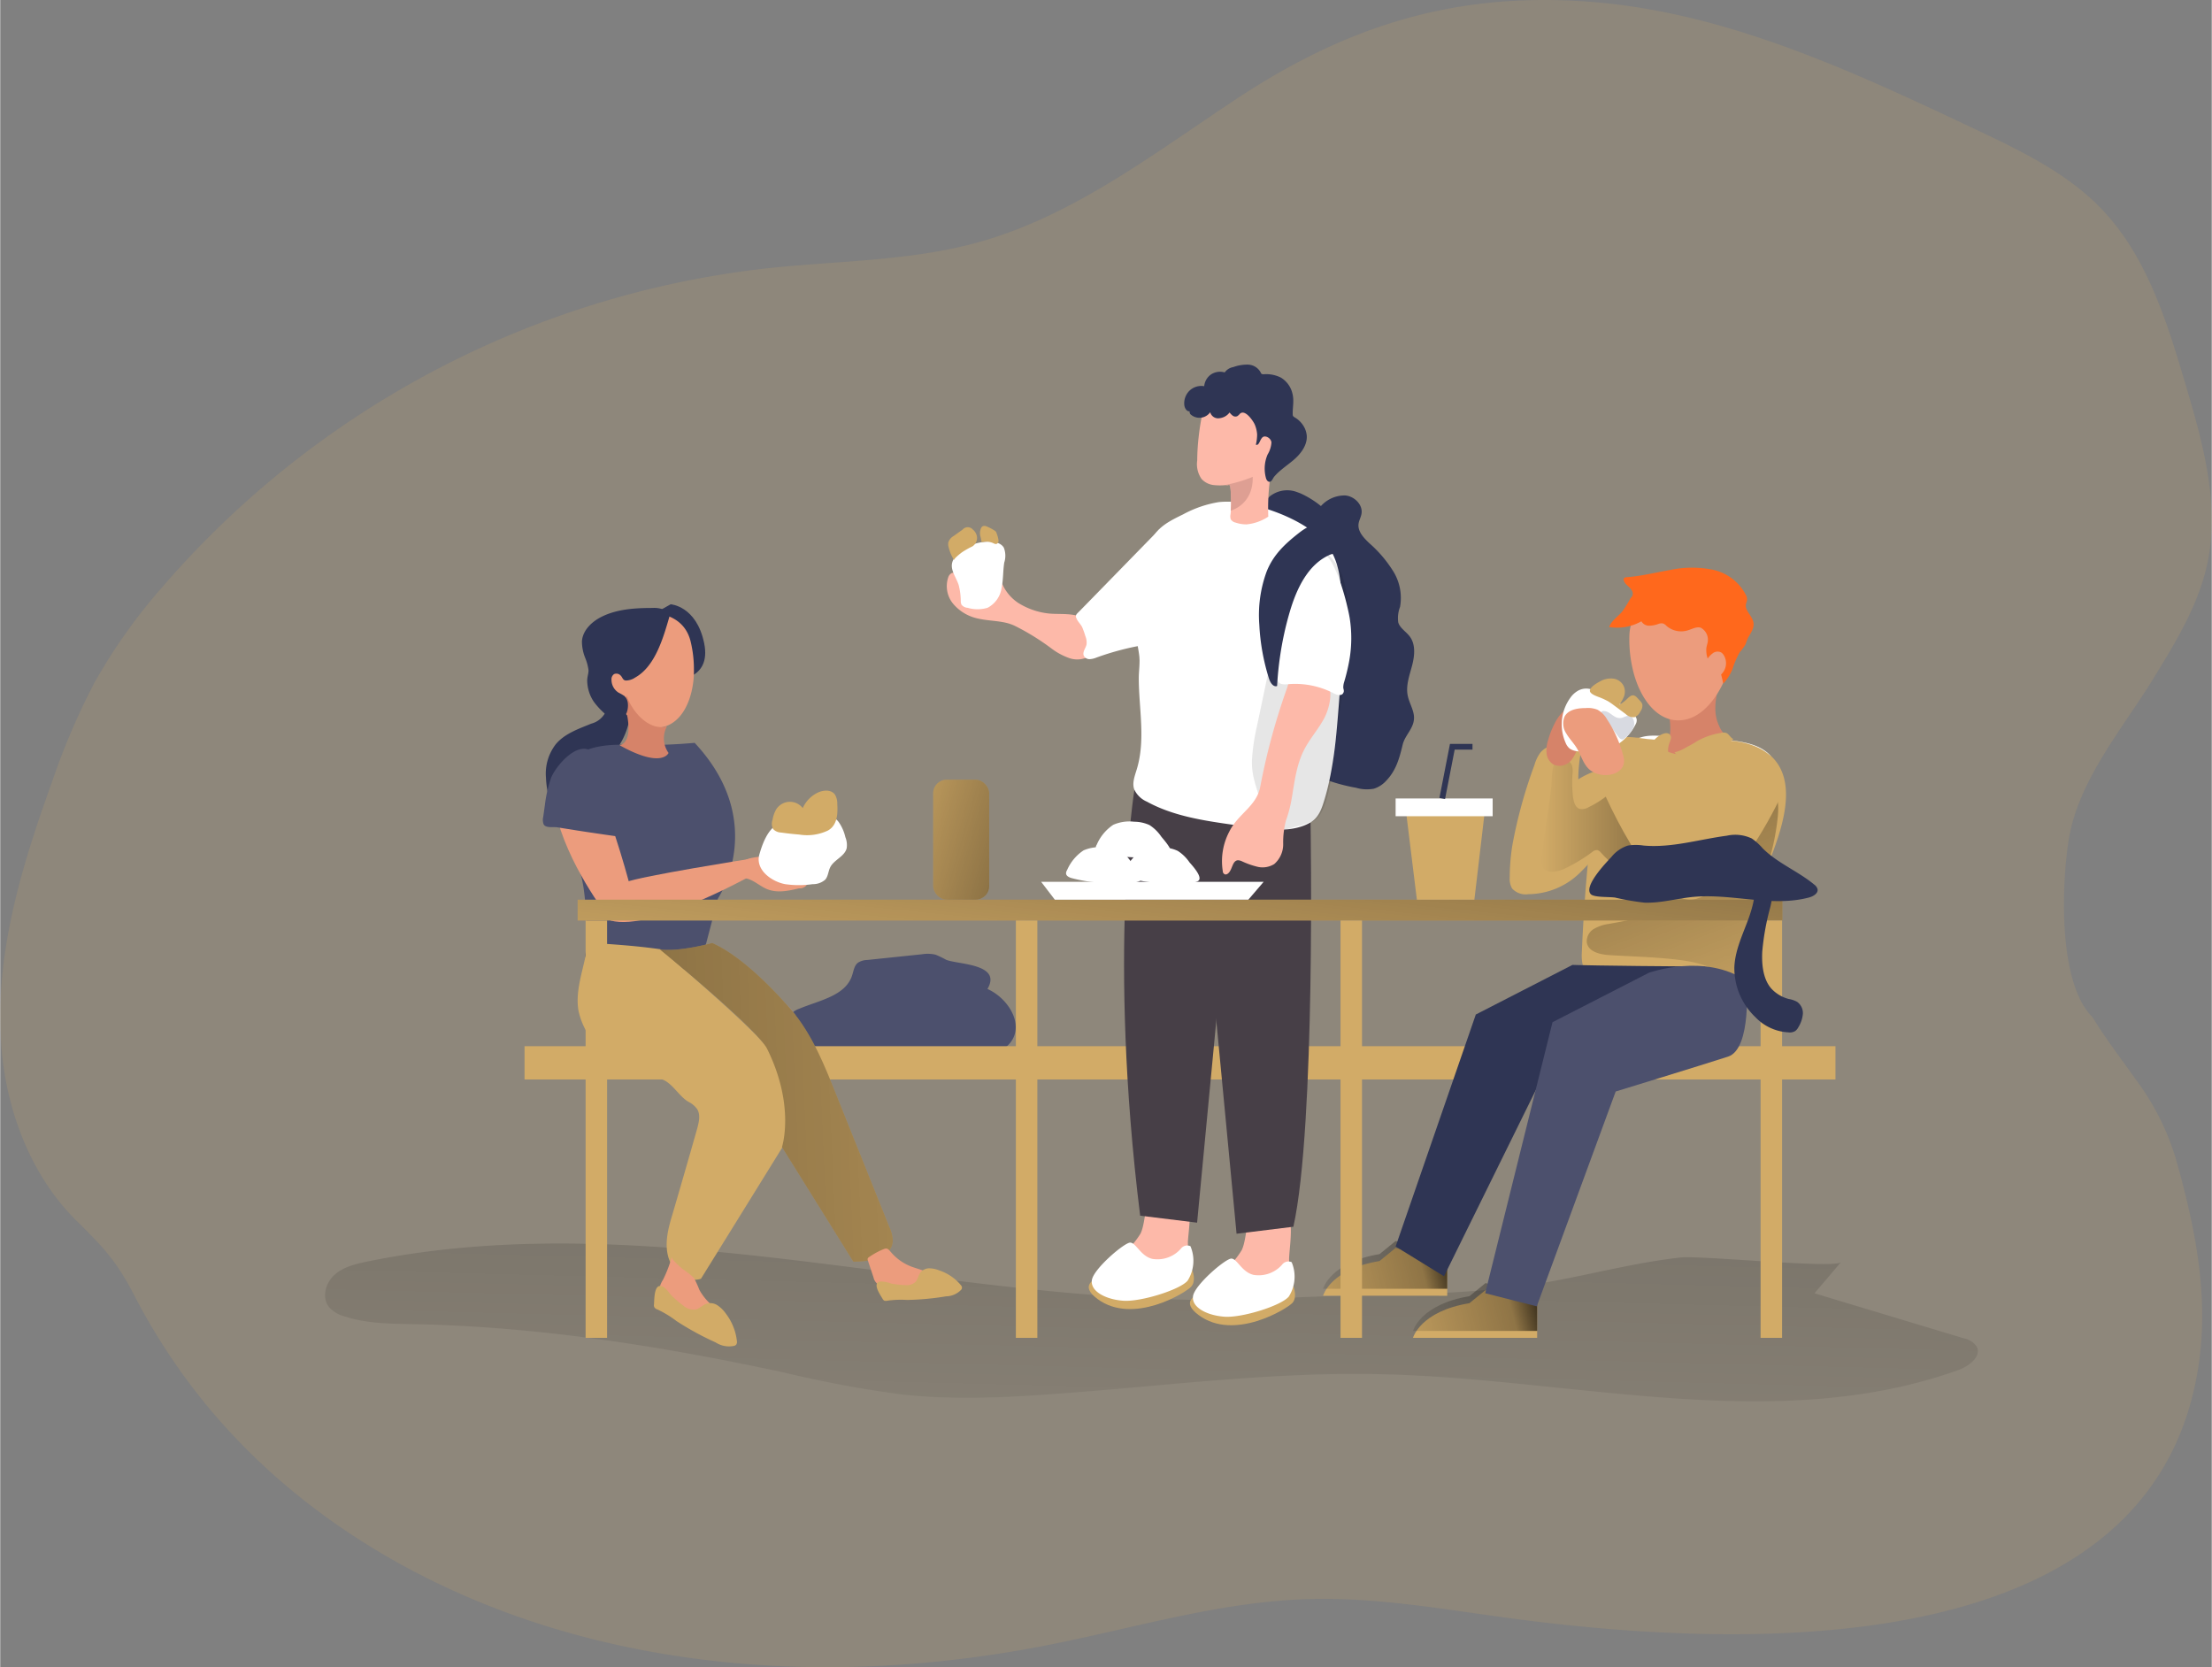
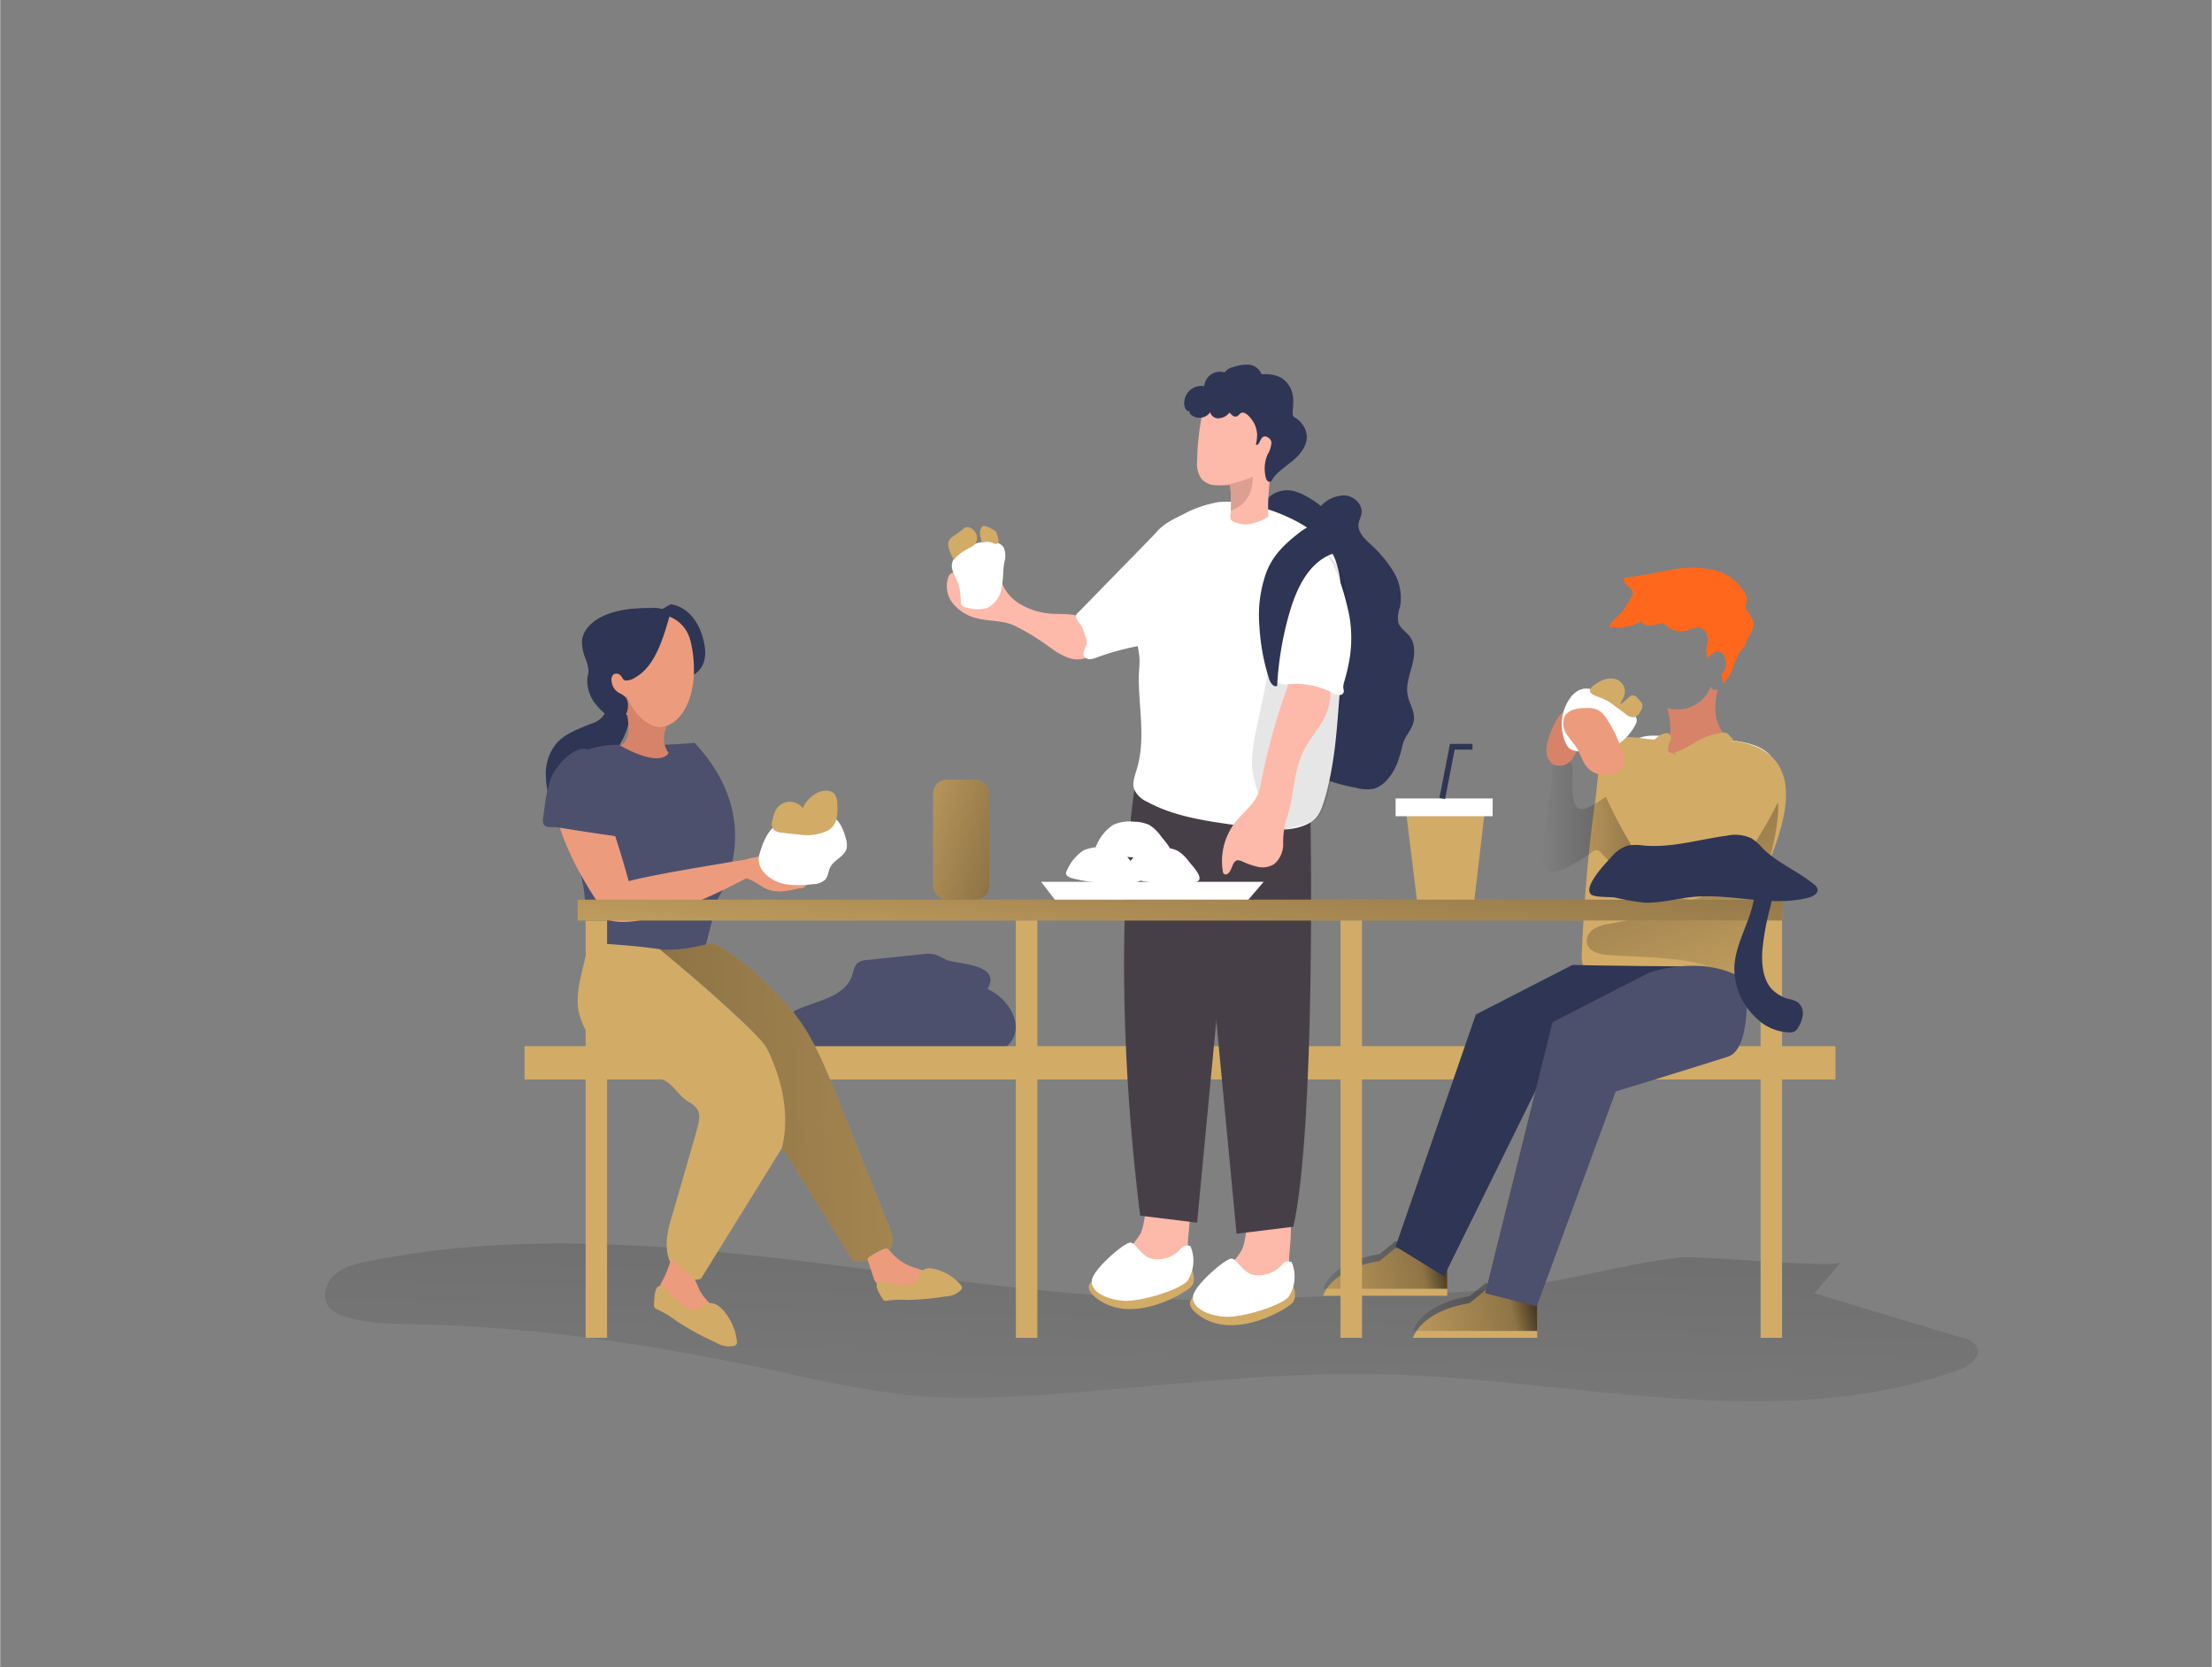
<svg xmlns="http://www.w3.org/2000/svg" xmlns:xlink="http://www.w3.org/1999/xlink" id="Layer_1" data-name="Layer 1" viewBox="0 0 386.11 291.07" width="406" height="306" class="illustration styles_illustrationTablet__1DWOa">
  <rect x="0" y="0" width="386.11" height="291.07" fill="#808080" stroke="none" />
  <defs>
    <linearGradient id="linear-gradient" x1="-753.17" y1="219.02" x2="-748.67" y2="43.33" gradientTransform="translate(-539.87 352) rotate(180)" gradientUnits="userSpaceOnUse">
      <stop offset="0.01" />
      <stop offset="0.08" stop-opacity="0.69" />
      <stop offset="0.21" stop-opacity="0.32" />
      <stop offset="1" stop-opacity="0" />
    </linearGradient>
    <linearGradient id="linear-gradient-2" x1="-2230.97" y1="660.6" x2="-2077.99" y2="653.83" gradientTransform="translate(2325.72 -429.35)" xlink:href="#linear-gradient" />
    <linearGradient id="linear-gradient-3" x1="-803.65" y1="96.38" x2="-770.81" y2="87.93" xlink:href="#linear-gradient" />
    <linearGradient id="linear-gradient-4" x1="-819.35" y1="89.02" x2="-786.5" y2="80.58" xlink:href="#linear-gradient" />
    <linearGradient id="linear-gradient-5" x1="-840.21" y1="171.54" x2="-817.75" y2="171.54" xlink:href="#linear-gradient" />
    <linearGradient id="linear-gradient-6" x1="-832.92" y1="188.06" x2="-854.89" y2="130.99" xlink:href="#linear-gradient" />
    <linearGradient id="linear-gradient-7" x1="-757.4" y1="183.33" x2="-752.33" y2="132.93" gradientTransform="translate(-548.73 315.46) rotate(180)" xlink:href="#linear-gradient" />
    <linearGradient id="linear-gradient-8" x1="-728.92" y1="165.27" x2="-700.39" y2="173.53" gradientTransform="translate(-548.72 315.46) rotate(180)" xlink:href="#linear-gradient" />
  </defs>
  <title>8</title>
-   <path d="M10.27,227.29c1.93,8.41,5.84,16.43,12,22.47,4.82,4.76,7,7.11,10.14,13.22a109.12,109.12,0,0,0,10.37,16.25c15.34,19.9,37.28,33.61,61.08,41.1,28.33,8.9,59,9.15,88.08,3.38,15.21-3,30.25-7.64,45.75-8,11.75-.3,23.39,1.84,35,3.38,39.41,5.26,110.58,8.35,119.71-42.55,2.3-12.78-.15-25-3.59-37.31a44,44,0,0,0-7.1-14.22c-2.39-3.41-5-6.74-7.59-10.92-6-6-5.36-22.92-4.15-30.77,1.59-10.34,9.24-19.32,14.65-28.06,4-6.51,8.14-13.2,9.66-20.71,2.08-10.31-.93-20.9-3.92-31-3.25-11-6.78-22.38-14.71-30.61-6-6.22-14-10.06-21.8-13.76-21.16-10-43.25-20.38-66.92-22.29s-42.84,4-62.53,17.11c-14.22,9.41-28.08,20.12-44.48,24.75-12,3.39-24.69,3.29-37.1,4.62A163.46,163.46,0,0,0,37,139.21a97.48,97.48,0,0,0-11.72,16.57A122.14,122.14,0,0,0,17.92,173c-5.09,14.11-9.64,28.8-9,43.79A56.32,56.32,0,0,0,10.27,227.29Z" transform="translate(-8.86 -36.54)" fill="#D2AB67" opacity="0.18" style="isolation: isolate;" />
  <path d="M174,204.1a17.92,17.92,0,0,0-1.82-.88,6,6,0,0,0-2.38-.08l-9.59,1a3,3,0,0,0-1.63.5c-.64.52-.73,1.43-1,2.22-1.18,3.58-5.77,4.33-9.24,5.8a3.62,3.62,0,0,0-1.57,1.07c-.85,1.15-.23,2.84.75,3.88,2.23,2.36,5.75,2.82,9,3.06q7,.51,14,.47c3.59,0,9,.74,12.35-.81,6-2.82,2.77-9.16-1.65-11.13C183.82,204.76,176,204.94,174,204.1Z" transform="translate(-8.86 -36.54)" fill="#4c506d" />
  <path d="M330.23,256.89l-4.62,5.44,26,7.84a3.65,3.65,0,0,1,2.28,1.4c1,1.76-1.31,3.5-3.19,4.17-31.81,11.39-66.77,1.53-100.54.72-18.8-.46-37.53,2-56.29,3.37-9.2.7-18.46,1.16-27.64.16a203.52,203.52,0,0,1-20.63-3.85c-21.23-4.57-42.79-8-64.5-8.42-4.1-.08-8.27-.08-12.16-1.37a5.42,5.42,0,0,1-2.71-1.65c-1.27-1.65-.56-4.21,1-5.6s3.69-1.9,5.73-2.32c52.36-10.65,106.23,9.48,159.58,6.41,15.09-.87,30.76-.16,45.69-2.68,8-1.36,15.9-3.53,24-4.43C305.75,255.69,329.22,258.07,330.23,256.89Z" transform="translate(-8.86 -36.54)" fill="url(#linear-gradient)" />
  <path d="M235.86,122.67a16.34,16.34,0,0,1,3.58,2.22,5.56,5.56,0,0,1,4.27-1.85c1.59.15,3.09,1.64,2.81,3.21-.1.6-.43,1.13-.51,1.73-.18,1.37.94,2.51,1.94,3.45a21.8,21.8,0,0,1,4.14,4.89,8.82,8.82,0,0,1,1.16,6.18,5.45,5.45,0,0,0-.31,2.71c.3,1,1.36,1.59,2,2.44,1.07,1.41.86,3.4.41,5.11s-1.11,3.47-.76,5.2c.23,1.18.9,2.24,1.07,3.42.29,2.17-1.51,3.32-1.95,5.18-.57,2.35-1.14,4.5-2.89,6.3a4.87,4.87,0,0,1-2.11,1.37,6.71,6.71,0,0,1-3.15-.16,30.82,30.82,0,0,1-6.9-2.07,10.39,10.39,0,0,1-5.13-4.87,15.69,15.69,0,0,1-1-3.92l-1.75-11a38.69,38.69,0,0,1-.67-6.62c.07-4.67,1.83-9.38.74-13.93-.55-2.23-2.36-6.56-.36-8.44a4.86,4.86,0,0,1,4.67-.81Z" transform="translate(-8.86 -36.54)" fill="#2f3554" />
  <rect x="91.54" y="182.65" width="228.87" height="5.81" fill="#D2AB67" />
  <path d="M184.78,145.35c-1.87-.5-3.8-.41-5.74-.95a7.72,7.72,0,0,1-3.91-2.57,4.83,4.83,0,0,1-.76-4.49,1.25,1.25,0,0,1,.63-.76,1.47,1.47,0,0,1,.88,0,30.81,30.81,0,0,1,3.65,1.13,3.93,3.93,0,0,0,1.31.32,1.15,1.15,0,0,0,1.07-.68,1.53,1.53,0,0,1,.17-.55.63.63,0,0,1,.87-.06,2,2,0,0,1,.52.83,7.68,7.68,0,0,0,3.11,4.22,12.53,12.53,0,0,0,5.46,1.87c1.41.12,2.84,0,4.24.24a8.62,8.62,0,0,1,4.44,2.2,1.36,1.36,0,0,1,.44.62,1.39,1.39,0,0,1-.08.78c-.41,1.43-1,3-2.28,3.71a4.21,4.21,0,0,1-3.28.23,11.52,11.52,0,0,1-3-1.59,41.55,41.55,0,0,0-6.57-4.07A8.2,8.2,0,0,0,184.78,145.35Z" transform="translate(-8.86 -36.54)" fill="#fdb9a9" />
  <path d="M213.44,243.06c-5.16-1.16-4.15,6.14-5.5,8.85a14.8,14.8,0,0,1-3.18,3.65,6.62,6.62,0,0,0-2.32,4.15,1.59,1.59,0,0,0,.18.88,1.67,1.67,0,0,0,1,.61,11.83,11.83,0,0,0,8.81-.87,6.88,6.88,0,0,0,3-2.8,9.57,9.57,0,0,0,.78-4.16C216.38,250.33,217.73,244,213.44,243.06Z" transform="translate(-8.86 -36.54)" fill="#fdb9a9" />
  <path d="M208.88,258.1s-14.65.62-8.45,5.22,15.47-1.12,16.38-2.17.17-2.85.17-2.85Z" transform="translate(-8.86 -36.54)" fill="#D2AB67" />
  <path d="M216.17,260.12c-1.31,1.59-8.19,3.73-11.24,3.51s-5.78-1.64-5.48-3.61,5.68-6.55,6.69-6.54,1.82,2.35,3.85,2.84a5.43,5.43,0,0,0,5-1.78,1.37,1.37,0,0,1,1.67-.43A6.5,6.5,0,0,1,216.17,260.12Z" transform="translate(-8.86 -36.54)" fill="#fff" />
  <path d="M231.1,246c-5.15-1.2-4.14,6.1-5.5,8.81a14.27,14.27,0,0,1-3.18,3.66,6.47,6.47,0,0,0-2.31,4.15,1.46,1.46,0,0,0,.18.87,1.68,1.68,0,0,0,1,.62,11.93,11.93,0,0,0,8.81-.87,7,7,0,0,0,3-2.81,9.71,9.71,0,0,0,.78-4.15C234,253.15,235.39,246.86,231.1,246Z" transform="translate(-8.86 -36.54)" fill="#fdb9a9" />
  <path d="M226.54,260.91s-14.65.62-8.44,5.23S233.57,265,234.47,264s.17-2.86.17-2.86Z" transform="translate(-8.86 -36.54)" fill="#D2AB67" />
  <path d="M233.83,262.9c-1.31,1.6-8.19,3.74-11.23,3.52s-5.79-1.63-5.49-3.6,5.68-6.56,6.69-6.55,1.82,2.36,3.86,2.84a5.43,5.43,0,0,0,5-1.78,1.37,1.37,0,0,1,1.67-.43A6.48,6.48,0,0,1,233.83,262.9Z" transform="translate(-8.86 -36.54)" fill="#fff" />
  <path d="M217.82,179.48l6.89,72.45,9.92-1.22c3.92-17.68,3-70.57,3-70.57Z" transform="translate(-8.86 -36.54)" fill="#473f47" />
  <path d="M224.71,177.52,217.82,250l-9.94-1.22c-5.68-45.85-1-74.39-1-74.39Z" transform="translate(-8.86 -36.54)" fill="#473f47" />
  <path d="M196.65,144.16c0-.35.26-.53.57-.85l2.27-2.32,6.43-6.59,5.32-5.45v16.56c0,1.35.26,2.54-1.2,3.22a8.54,8.54,0,0,1-1.85.48,47.48,47.48,0,0,0-7.94,2.13,3.56,3.56,0,0,1-1.2.28,1.12,1.12,0,0,1-1-.58c-.3-.66.34-1.35.47-2a3,3,0,0,0-.21-1.45,14.11,14.11,0,0,0-.55-1.54c-.25-.54-.84-1.05-1-1.57A.76.76,0,0,1,196.65,144.16Z" transform="translate(-8.86 -36.54)" fill="#fff" />
  <path d="M207.75,151.32c-.12-1.33-.47-2.64-.61-4a30.11,30.11,0,0,1,.15-8.21,31.51,31.51,0,0,1,2.59-8.37c1.15-2.3,3.22-3.28,5.54-4.42a19.53,19.53,0,0,1,6.25-2.13,15.93,15.93,0,0,1,4.62.26c4.67.89,10.84,3.3,14,7,2.4,2.78,2.69,6.74,2.76,10.41q.15,7.59-.31,15.18-.06,1.1-.15,2.19c-.43,5.55-.88,11.31-2.46,16.66-.5,1.68-1,3.37-2.58,4.27-3.65,2.13-9.25,1-13.21.41-5.24-.74-10.63-1.52-15.28-4.07a4.33,4.33,0,0,1-2.21-2.13c-.41-1.13.09-2.37.44-3.53,1.57-5.17.35-10.62.35-15.9,0-1,.13-1.93.13-2.89C207.79,151.81,207.75,151.56,207.75,151.32Z" transform="translate(-8.86 -36.54)" fill="#fff" />
  <path d="M228.73,181.49c-.52-1,.57-3.69.16-5.08-.72-2.53-1.61-4.48-1.49-7.28a36.84,36.84,0,0,1,.91-6l3.36-16c.61-2.93,1.94-17,6.41-15.44a9.3,9.3,0,0,1,5.24,5.83,24,24,0,0,1,.93,8c-.08,7-1.48,14.24-2.38,21.23-.35,2.65-.76,12.47-4.26,13.34-.68.18-1.36.52-2,.65-1.18.21-4.71,1.61-6.24,1.15A.94.94,0,0,1,228.73,181.49Z" transform="translate(-8.86 -36.54)" fill="#020202" opacity="0.1" style="isolation: isolate;" />
  <path d="M223.44,181.73a11.06,11.06,0,0,0-1.14,6.87.62.62,0,0,0,.37.59.53.53,0,0,0,.44-.08c.9-.55.79-2.32,1.84-2.38a1.76,1.76,0,0,1,.64.15,14.21,14.21,0,0,0,2.83,1,3.86,3.86,0,0,0,2.87-.49,4.56,4.56,0,0,0,1.56-3.47,15,15,0,0,1,.48-4.12,21.91,21.91,0,0,0,1-3.82c.49-2.86.81-5.82,2.13-8.45,1-2,2.51-3.64,3.55-5.59,1.14-2.14,2.12-6.7-1.14-7.32a11.1,11.1,0,0,0-3.15-.14,2.63,2.63,0,0,0-1.13.32,2.9,2.9,0,0,0-1,1.68,114.6,114.6,0,0,0-4.73,17.34C228.24,177.3,225,178.56,223.44,181.73Z" transform="translate(-8.86 -36.54)" fill="#fdb9a9" />
  <path d="M217.84,116.92a38.23,38.23,0,0,1,.26-4.16c.13-1.2.32-2.42.56-3.61a2.41,2.41,0,0,1,.92-1.83,11.55,11.55,0,0,1,6.19-1.7,5,5,0,0,1,5.7,4.18,4.74,4.74,0,0,1,.06.75c.33,3-.46,6.07-.9,9.1a38.24,38.24,0,0,0-.38,7.09,8.28,8.28,0,0,1-3.82,1.35,6,6,0,0,1-1.88-.31,1.38,1.38,0,0,1-.84-.55,1.52,1.52,0,0,1-.07-.79,6.34,6.34,0,0,0,.07-.75h0a23,23,0,0,0-.08-4.15.43.43,0,0,0-.12-.31.48.48,0,0,0-.29,0h-.39a10.23,10.23,0,0,1-2.07,0,3.39,3.39,0,0,1-2.16-1.07A4.53,4.53,0,0,1,217.84,116.92Z" transform="translate(-8.86 -36.54)" fill="#fdb9a9" />
  <path d="M220.11,108.51a2.31,2.31,0,0,1-3.22.54l-.09-.07a.63.63,0,0,1-.28-.63c-.52.05-.86-.54-.93-1.06a3.08,3.08,0,0,1,.9-2.54,3,3,0,0,1,2.57-.79,2.82,2.82,0,0,1,1.21-2.06,2.87,2.87,0,0,1,2.37-.34,2.31,2.31,0,0,1,1.49-.93,7.1,7.1,0,0,1,2.62-.43,2.59,2.59,0,0,1,2.16,1.35.76.76,0,0,0,.13.23.62.62,0,0,0,.42.1,5.66,5.66,0,0,1,3,.59,4.43,4.43,0,0,1,2,2.76c.34,1.3,0,2.48.06,3.76,0,.24.28.38.49.51a4.32,4.32,0,0,1,1.28,1.24,3.84,3.84,0,0,1,.68,1.93c.07,1.71-1.14,3.21-2.45,4.3-.74.61-1.53,1.17-2.25,1.8a9.44,9.44,0,0,0-1,1c-.2.25-.4.82-.74.88s-.59-.3-.68-.62a6.21,6.21,0,0,1,.28-4.14,4.64,4.64,0,0,0,.67-2.11c-.07-.74-1.07-1.32-1.56-.89s-.57,1.5-1.16,1.29a7.76,7.76,0,0,0,.22-1.79,5.34,5.34,0,0,0-.42-1.75c-.3-.66-1.7-2.72-2.59-1.86a2.14,2.14,0,0,1-.44.41.8.8,0,0,1-.78-.06,2.66,2.66,0,0,1-.58-.58,2.52,2.52,0,0,1-1.74,1A1.43,1.43,0,0,1,220.11,108.51Z" transform="translate(-8.86 -36.54)" fill="#2f3554" />
  <path d="M222.84,121.18a23.2,23.2,0,0,0,4.69-1.39c.13,4.89-3.84,5.9-3.84,5.9h0a23,23,0,0,0-.08-4.15.43.43,0,0,0-.12-.31.48.48,0,0,0-.29,0h-.36Z" transform="translate(-8.86 -36.54)" fill="#de9f93" />
  <path d="M106.81,179.21c2.85,1.64,5.25-.07,6-3,.31-1.31.43-2.67.86-4a19.78,19.78,0,0,1,2.61-4.61,12.8,12.8,0,0,0,2.28-4.76,5,5,0,0,0-1.54-4.82,1.57,1.57,0,0,0-1.13-.4c-.66.06-1,.81-1.16,1.47a8.42,8.42,0,0,1-.31,2,3.87,3.87,0,0,1-2.35,1.78c-2.22.91-4.6,1.72-6.16,3.53a8.37,8.37,0,0,0-1.77,5.92C104.22,174.41,104.84,178.09,106.81,179.21Z" transform="translate(-8.86 -36.54)" fill="#2f3554" />
  <path d="M134.17,193.39,131,205.45c-9.36,1.94-20-1.78-20-1.78.51-5.38,0-12.73-1-15-2.65-6.1-5.91-14.19-2.12-18.8,3.06-3.72,8.66-3.36,12.08-3.26a98.09,98.09,0,0,0,10.14-.38C143.09,180.16,134.17,193.39,134.17,193.39Z" transform="translate(-8.86 -36.54)" fill="#4c506d" />
  <path d="M122.58,143.92l4,11.34s6.52.11,5.18-6.42-5.85-6.8-5.85-6.8Z" transform="translate(-8.86 -36.54)" fill="#2f3554" />
  <path d="M116.72,144.05s10.91-3.07,12.7,4.58a20.63,20.63,0,0,1,.55,4.83,15.35,15.35,0,0,1-.06,1.66c-.49,5-3,8.8-7.06,8.46C115.76,163,108.19,147.88,116.72,144.05Z" transform="translate(-8.86 -36.54)" fill="#ec9c7d" />
  <path d="M118,158.35a.7.7,0,0,1-1,0h0a9,9,0,0,1,1.46,4c.55,4.13-1.46,4.3-1.46,4.3,7.44,4.16,8.54,1.34,8.54,1.34a4.37,4.37,0,0,1-.27-4.65c-3.38.93-6.35-3.05-7-5.31A.74.74,0,0,1,118,158.35Z" transform="translate(-8.86 -36.54)" fill="#d68369" />
  <path d="M124.55,142.92a4.52,4.52,0,0,0-1.79-.24c-3,0-6.17.18-8.89,1.53-1.72.85-3.32,2.37-3.45,4.29a7.73,7.73,0,0,0,.55,2.85,8.52,8.52,0,0,1,.6,2.21c0,.58-.23,1.18-.23,1.78a6.74,6.74,0,0,0,1.15,3.71,13,13,0,0,0,2.06,2.2l1.62,1.47a.48.48,0,0,0,.26.16.41.41,0,0,0,.24-.08,3.54,3.54,0,0,0,1.77-3.41,2,2,0,0,0-.6-1.33,7.65,7.65,0,0,0-1-.58,2.64,2.64,0,0,1-1.26-2.25,1.09,1.09,0,0,1,.45-1,1,1,0,0,1,1.09.19c.42.38.37.82.92.93a2.92,2.92,0,0,0,1.67-.52c3.61-2,5-7.27,6.09-11C125.29,143.71,125.07,143.14,124.55,142.92Z" transform="translate(-8.86 -36.54)" fill="#2f3554" />
  <path d="M116,181.79c-3-8.72-5-13-8.06-11.92,0,0-4,2-1.73,10,2.54,9,9.27,17.39,9.27,17.39l3.11-6.86S117.58,186.59,116,181.79Z" transform="translate(-8.86 -36.54)" fill="#ec9c7d" />
  <path d="M147.77,213.73c-.19-.23-.81-1-1.73-2a1.7,1.7,0,0,1,.22.24C146.8,212.53,147.3,213.14,147.77,213.73Z" transform="translate(-8.86 -36.54)" fill="#dc9bd5" />
  <path d="M111.44,201.13c4.13.24,8.46.53,12.7,1.14,0,0,16.62,14,18.74,17.39,4.91,7.87,9.69,5.63,2.57,17.13q-7.11,11.49-14.25,23c-2.42.81-5-1.32-5.7-3.79s0-5.09.75-7.55q2.18-7.44,4.29-14.87c.3-1.13.61-2.4,0-3.4a4.18,4.18,0,0,0-1.54-1.29c-1.69-1-2.85-3.38-4.72-3.95a31.32,31.32,0,0,1-9-4,12.69,12.69,0,0,1-5.46-7.93C109.14,209.08,111,205.14,111.44,201.13Z" transform="translate(-8.86 -36.54)" fill="#D2AB67" />
  <path d="M124.17,202.31c3.41.42,9-1.14,9-1.14,4.87,2.17,10.13,7.56,12.82,10.58h0c.93,1,1.55,1.78,1.74,2v.05h0l.27.34c3,4,4.89,8.71,6.75,13.35l9.38,23.37a5.59,5.59,0,0,1,.56,2.34c-.14,2.89-4,3.66-6.89,3.6l-12.46-20s2.36-7.14-2.58-17.13C141,216.09,124,202.28,124,202.28Z" transform="translate(-8.86 -36.54)" fill="#D2AB67" />
  <path d="M124.17,202.31c3.41.42,9-1.14,9-1.14,4.87,2.17,10.13,7.56,12.82,10.58h0c.93,1,1.55,1.78,1.74,2v.05h0l.27.34c3,4,4.89,8.71,6.75,13.35l9.38,23.37a5.59,5.59,0,0,1,.56,2.34c-.14,2.89-4,3.66-6.89,3.6l-12.46-20s2.36-7.14-2.58-17.13C141,216.09,124,202.28,124,202.28Z" transform="translate(-8.86 -36.54)" fill="url(#linear-gradient-2)" />
  <path d="M130.94,261.76a22.82,22.82,0,0,0-.94-2.08,12.76,12.76,0,0,0-2-1.58c-.29-.26-2-1.71-1.9-2.12a22,22,0,0,1-1.53,4,4.26,4.26,0,0,0-.71,2.5,3.81,3.81,0,0,0,1.53,2c2.66,2.19,5.84,4.27,9.26,3.88a.77.77,0,0,0,.57-.23.63.63,0,0,0,.12-.42c.06-1.52-1.42-2.54-2.53-3.57A9.6,9.6,0,0,1,130.94,261.76Z" transform="translate(-8.86 -36.54)" fill="#ec9c7d" />
  <path d="M164.4,255.18c-.69-.8-.75-.82-1.77-.36a13,13,0,0,0-2.11,1.21.47.47,0,0,0-.2.22.48.48,0,0,0,0,.29l1,3a2.06,2.06,0,0,0,.65,1.12,2,2,0,0,0,.91.28,22.09,22.09,0,0,0,7.52.22c.64-.13,1.34-.48,1.34-1.1a1.09,1.09,0,0,0-.25-.64c-.76-1-2.16-1.25-3.36-1.68A8.78,8.78,0,0,1,164.4,255.18Z" transform="translate(-8.86 -36.54)" fill="#ec9c7d" />
  <path d="M162.42,260.27a5.28,5.28,0,0,1,2,.36,14.85,14.85,0,0,0,2.31.26,2.44,2.44,0,0,0,1.88-.5c.46-.46.52-1.2.93-1.72a2,2,0,0,1,1.56-.7,4.87,4.87,0,0,1,1.72.37,8.31,8.31,0,0,1,3.76,2.57.68.68,0,0,1,.19.47.61.61,0,0,1-.13.32,3.71,3.71,0,0,1-2.65,1.16,45.75,45.75,0,0,1-6.82.63,17.15,17.15,0,0,0-3.36.12,1.09,1.09,0,0,1-.62,0,.92.92,0,0,1-.3-.35C162.5,262.59,161.09,260.61,162.42,260.27Z" transform="translate(-8.86 -36.54)" fill="#D2AB67" />
  <path d="M124.43,261.13c.65.21,1.2,1.14,1.67,1.62a19.29,19.29,0,0,0,2,1.72,2.82,2.82,0,0,0,2.11.71c.74-.15,1.27-.82,2-1.05a2.29,2.29,0,0,1,1.92.33,5.56,5.56,0,0,1,1.41,1.41,9.62,9.62,0,0,1,1.94,4.84.82.82,0,0,1-.12.57.74.74,0,0,1-.33.22,4.3,4.3,0,0,1-3.26-.59,50.45,50.45,0,0,1-6.85-3.74,18.32,18.32,0,0,0-3.28-2,1,1,0,0,1-.57-.39.84.84,0,0,1-.07-.52C123.07,263.33,123,260.55,124.43,261.13Z" transform="translate(-8.86 -36.54)" fill="#D2AB67" />
  <path d="M105,172.42c.75-2,4.54-6.59,7.1-4.71a8.94,8.94,0,0,1,3.33,4.94c.24.91.33,1.88.56,2.82.31,1.16.79,2.26,1,3.43a14.11,14.11,0,0,1,.07,3.73q-3.66-.51-7.3-1.07l-3.64-.58c-.68-.11-2.06.17-2.39-.54a2.15,2.15,0,0,1-.07-1.28l.29-2.07a22.25,22.25,0,0,1,1-4.49A1.21,1.21,0,0,1,105,172.42Z" transform="translate(-8.86 -36.54)" fill="#4c506d" />
  <path d="M261.49,256.7v6.06H239.81s1.27-4.65,9.86-6.06l2.81-2.29Z" transform="translate(-8.86 -36.54)" fill="#D2AB67" />
  <path d="M261.49,255.49v6.05H239.81s1.27-4.64,9.86-6.05l2.81-2.29Z" transform="translate(-8.86 -36.54)" fill="url(#linear-gradient-3)" />
  <path d="M277.19,264.06v6.05H255.51s1.27-4.65,9.85-6.05l2.82-2.29Z" transform="translate(-8.86 -36.54)" fill="#D2AB67" />
  <path d="M277.19,262.84v6.06H255.51s1.27-4.65,9.85-6.06l2.82-2.29Z" transform="translate(-8.86 -36.54)" fill="url(#linear-gradient-4)" />
  <path d="M318,186.2a20.72,20.72,0,0,0-1.36,3.9c-.29,1.64-.77,3.25-1.08,4.9a55.6,55.6,0,0,0-.82,10.06c0,1.33,0,2.83-1,3.75a4.64,4.64,0,0,1-2.43,1c-1.73.35-3.29,1-5,1.32a33.6,33.6,0,0,1-5.67.34c-5.59,0-16-.62-15.66-8.45.38-8.86,1.07-17.48,2.31-26.32.42-2.95.51-6.37,1.4-9.22.77-2.38,3.55-2.41,5.86-2.16H295a8.36,8.36,0,0,1,1.32.17,63.87,63.87,0,0,0,9.28.26c3.48-.1,9.05-.45,12.48,2.83a9.07,9.07,0,0,1,.67.72C322.18,173.51,320.32,180.25,318,186.2Z" transform="translate(-8.86 -36.54)" fill="#D2AB67" />
-   <path d="M272.86,184.11a36.78,36.78,0,0,0-.46,5.64,3.4,3.4,0,0,0,.41,1.9,3.22,3.22,0,0,0,2.87,1,13,13,0,0,0,9-3.76,56.2,56.2,0,0,0,6.09-7.16,5.91,5.91,0,0,0,1.37-4.34c0-2.14-.08-4.29-.28-6.43,0-.5-3.49-.11-3.84,0a13.94,13.94,0,0,0-3.65,1.64,27.54,27.54,0,0,1,.39-4.44,2.18,2.18,0,0,0-.15-1.26c-.39-.69-1.37-.76-2.17-.69-1.73.13-3.64.42-4.72,1.77a6.82,6.82,0,0,0-1,2.11A83.87,83.87,0,0,0,272.86,184.11Z" transform="translate(-8.86 -36.54)" fill="#D2AB67" />
  <path d="M278,185.91a3,3,0,0,0,.2,2.08c.77,1.17,2.54.77,3.79.2a28.48,28.48,0,0,0,4.77-2.87,1.3,1.3,0,0,1,.95-.37,1.38,1.38,0,0,1,.63.46,24.68,24.68,0,0,0,8.37,6c1.08.47,2.51.76,3.29-.09s.17-2.45-.53-3.52l-8.23-12.72a1,1,0,0,0-.44-.42c-.31-.11-.63.13-.88.35a16.88,16.88,0,0,1-3.74,2.45,2.16,2.16,0,0,1-1.59.29c-.77-.26-1-1.2-1.13-2a21.4,21.4,0,0,1-.11-4,3.68,3.68,0,0,0-.11-1.65,1.84,1.84,0,0,0-2.44-.87h0a.56.56,0,0,0-.17.09c-1,.77-.86,3.67-1,4.91Z" transform="translate(-8.86 -36.54)" fill="url(#linear-gradient-5)" />
  <path d="M306.44,185.46a12.13,12.13,0,0,1-2.95,3.54c-1.35,1.05-4.46,5.16-6.39,3.9a7.75,7.75,0,0,0,2.93,1.62c-3,2.09-6.74,2.65-10.32,3.32a7.06,7.06,0,0,0-2.64.89,2.51,2.51,0,0,0-1.21,2.36c.26,1.62,2.3,2.1,3.95,2.2,4,.25,8.05.33,12.05.82,3.4.42,7.07,1.31,9.16,4a1.47,1.47,0,0,0,.61.55.94.94,0,0,0,1.08-.52,3,3,0,0,0,.22-1.28,36.93,36.93,0,0,1,1.53-9.85c.39-1.29.43-2.61.81-3.84.46-1.54,1.3-3,1.82-4.49a43.38,43.38,0,0,0,2.1-9.42c.24-2.25.08-5-1.85-6.15a4.24,4.24,0,0,0-4.61.48,9.77,9.77,0,0,0-2.83,3.92C308.74,180.12,307.87,183,306.44,185.46Z" transform="translate(-8.86 -36.54)" fill="url(#linear-gradient-6)" />
  <path d="M318.08,168.64c-3.43-3.28-9-2.93-12.49-2.82a65.22,65.22,0,0,1-9.27-.27c-.44-.06-.88-.12-1.33-.16,1.84-.77,4.45-.25,6.42-.19q4.45.15,8.91.55C313.14,166,316.25,166.49,318.08,168.64Z" transform="translate(-8.86 -36.54)" fill="#fff" />
  <path d="M307.52,156.38a6.28,6.28,0,0,1-7.63,3.77s1.45,4.41-.37,7.07c-.34.5,1.94,1,2.07,1a9.49,9.49,0,0,0,3.75-.8,25.28,25.28,0,0,1,5.74-1.9,4,4,0,0,1-2.08-2.16c-1.06-2.22-.71-4.22-.29-6.49a.86.86,0,0,1-1-.1A.72.72,0,0,1,307.52,156.38Z" transform="translate(-8.86 -36.54)" fill="#d68369" />
-   <path d="M303.54,162.05c-4.28,1.26-7.77-2.27-9.35-7.48-.17-.57-.31-1.16-.44-1.77a22.72,22.72,0,0,1-.46-5.27c.23-8.54,12.51-7.68,12.51-7.68C315.74,142.08,311,159.86,303.54,162.05Z" transform="translate(-8.86 -36.54)" fill="#ec9c7d" />
  <path d="M297.24,138.46a6.58,6.58,0,0,0-3.84,2.68,19.67,19.67,0,0,1-1.34,2.14c-.76.93-1.9,1.6-2.3,2.73a8.62,8.62,0,0,0,5.63-1,1.55,1.55,0,0,0,1.34.77,4.83,4.83,0,0,0,1.6-.3,1.48,1.48,0,0,1,.88-.08,1.76,1.76,0,0,1,.58.43,3.91,3.91,0,0,0,3.7.76c.77-.23,1.54-.69,2.26-.46A2.37,2.37,0,0,1,307,148.3c0,.52-.26,1-.28,1.56a4.62,4.62,0,0,0,.24,1.65,4,4,0,0,1,1-1,1.38,1.38,0,0,1,1.36-.06,1.44,1.44,0,0,1,.42.43,2.68,2.68,0,0,1-.43,3.41c.13.53.26,1.07.38,1.6a8.48,8.48,0,0,0,1.6-2.53,15,15,0,0,1,1.3-3,7.39,7.39,0,0,0,1-1.37,11,11,0,0,1,.41-1.09c.5-.89,1.2-1.78.91-2.87s-1.54-2-1.26-3.07c.07-.21.13-.41.18-.62a1.6,1.6,0,0,0-.19-.91,8.48,8.48,0,0,0-5.82-4.43,18.45,18.45,0,0,0-7.51.07c-2.49.43-4.95,1.05-7.47,1.24a.56.56,0,0,0-.53.24.42.42,0,0,0,0,.27c.1.54.6.9,1,1.28s.77,1,.47,1.45" transform="translate(-8.86 -36.54)" fill="#ff681c" />
  <path d="M306.51,205.29s-5.2,13-9.38,14.37-19.63,6.08-19.63,6.08l-16.57,33.62-8.45-5.2,14-40.5L283.35,205S287.66,205.16,306.51,205.29Z" transform="translate(-8.86 -36.54)" fill="#2f3554" />
  <path d="M313.73,207.79s1,11.85-3.21,13.22-19.62,6.09-19.62,6.09l-13.78,37.51-9-2.29L279.87,215l16.83-8.63S306.48,202.84,313.73,207.79Z" transform="translate(-8.86 -36.54)" fill="#4c506d" />
  <path d="M320.1,174.8s-7.33,16.44-15.11,18.66-17.14-20.82-17.14-20.82l6.24-2.35,10.47,10.52s6.49-13.78,9.13-13.15S321.09,172,320.1,174.8Z" transform="translate(-8.86 -36.54)" fill="#D2AB67" />
  <path d="M286.26,161.12a3.3,3.3,0,0,1-.76,1.74,10.72,10.72,0,0,0-1,3.26,7,7,0,0,1-1.33,3.12,2.69,2.69,0,0,1-3.07.81,2.58,2.58,0,0,1-1.26-1.94,5.67,5.67,0,0,1,.27-2.38,15,15,0,0,1,1.14-2.89,7.1,7.1,0,0,1,1.76-2.31C283.11,159.62,286.12,158.83,286.26,161.12Z" transform="translate(-8.86 -36.54)" fill="#d68369" />
  <path d="M294.08,161.34a1.59,1.59,0,0,1,.48.74,1.38,1.38,0,0,1-.12.8,9.2,9.2,0,0,1-2.89,3.42l-1.93,1.63a1.65,1.65,0,0,1-.46.32,1.6,1.6,0,0,1-.92,0l-3.9-.54a3.11,3.11,0,0,1-1.42-.44,2.5,2.5,0,0,1-.77-1.07,7.92,7.92,0,0,1,.82-7.82,4.17,4.17,0,0,1,1.46-1.31c1.83-.9,3.4.34,5,1.11A16.56,16.56,0,0,1,294.08,161.34Z" transform="translate(-8.86 -36.54)" fill="#fff" />
-   <path d="M291.88,161.88c.52-.1,1-.5,1.53-.33a.93.93,0,0,1,.44.34,1.9,1.9,0,0,1,0,2,5.6,5.6,0,0,1-1.38,1.53.86.86,0,0,1-.33.2c-.31.07-.58-.22-.78-.47l-1.82-2.46c-.4-.54-2-2.16-.58-2C290.05,160.8,290.66,162.11,291.88,161.88Z" transform="translate(-8.86 -36.54)" fill="#d8dae1" />
  <path d="M289.38,162.11a4.25,4.25,0,0,0-1.65-1.66,4.47,4.47,0,0,0-2.08-.29c-1.38,0-3,.25-3.66,1.46a3.15,3.15,0,0,0,.3,3c.53.9,1.29,1.66,1.83,2.55.77,1.28,1.14,2.88,2.31,3.81a4,4,0,0,0,1.68.76c2,.47,4.68-.49,4.2-2.91A21.21,21.21,0,0,0,289.38,162.11Z" transform="translate(-8.86 -36.54)" fill="#ec9c7d" />
  <path d="M309.22,164.51a1.7,1.7,0,0,1,1,0c.5.22.73.86,1.24,1.06-1.19,1.1-2.81,1.6-4.18,2.46a18.15,18.15,0,0,0-3.78,3.54c-1.3-.71-1.22-2.72-2.35-3.67a7.94,7.94,0,0,0,2.27-1A13.69,13.69,0,0,0,305,166,12,12,0,0,1,309.22,164.51Z" transform="translate(-8.86 -36.54)" fill="#D2AB67" />
  <path d="M298.11,165.27a7.36,7.36,0,0,0-1.1,1.2l-1.28,1.63a.62.62,0,0,0-.2.49.46.46,0,0,0,.54.29,4.62,4.62,0,0,0,.62-.23,5.34,5.34,0,0,1,1.44-.08,5.75,5.75,0,0,0,1.72-.45.23.23,0,0,0,.2-.26s0,0,0,0a4,4,0,0,1,.26-1.68c.14-.4.41-.86.14-1.27C299.93,164.08,298.62,164.85,298.11,165.27Z" transform="translate(-8.86 -36.54)" fill="#D2AB67" />
  <path d="M141.55,188.54l-1.78-2.06s-19,3-21.75,4.09-2.59,6.68-2.59,6.68C122.87,199.31,141.55,188.54,141.55,188.54Z" transform="translate(-8.86 -36.54)" fill="#ec9c7d" />
  <path d="M138.14,189.1a1.15,1.15,0,0,0,.37.59,1.85,1.85,0,0,0,.65.22c1.34.32,2.38,1.39,3.66,1.89,1.74.68,3.7.27,5.51-.17A1.48,1.48,0,0,0,149.4,189a7.25,7.25,0,0,0-1.82-2.33c-1.59-1.2-3.81-.94-5.77-.63C140,186.33,137.33,186.42,138.14,189.1Z" transform="translate(-8.86 -36.54)" fill="#ec9c7d" />
  <path d="M244.46,144.43a22.42,22.42,0,0,1-.08,7.49,34.25,34.25,0,0,1-.86,3.6,3.39,3.39,0,0,0-.18,1c0,.35.22.63,0,1-.29.61-1.2.35-1.79,0a14.55,14.55,0,0,0-7.83-1.53c-.64.06-1.44.09-1.76-.47a1.62,1.62,0,0,1-.12-.92c.17-2.67.41-5.36.7-8.08a47,47,0,0,1,1.72-7c.58-2.12,2.43-7.82,5.42-6.54C242.14,134.1,244.07,142.12,244.46,144.43Z" transform="translate(-8.86 -36.54)" fill="#fff" />
  <rect x="100.81" y="157.07" width="210.34" height="3.64" fill="#D2AB67" />
  <rect x="100.81" y="157.07" width="210.34" height="3.64" fill="url(#linear-gradient-7)" />
  <path d="M232.3,151.17a55.88,55.88,0,0,1,1.69-7.78c1.2-4.1,3.23-8.44,7.17-10.06a2.36,2.36,0,0,0,1.38-.92c.32-.65-.1-1.41-.5-2-1.95-2.91-3.81-2.88-6.42-.84-2.44,1.91-4.49,3.81-5.66,6.76a22,22,0,0,0-1.28,9.24,37.37,37.37,0,0,0,1.69,9.44c.21.69.74,1.53,1.42,1.3C231.88,154.59,232.05,152.87,232.3,151.17Z" transform="translate(-8.86 -36.54)" fill="#2f3554" />
  <path d="M184.07,132.14a3.87,3.87,0,0,1,.08,2.62c-.23,1.46-.16,3-.46,4.4a4.65,4.65,0,0,1-2.45,3.49,6.13,6.13,0,0,1-3.5,0,1.45,1.45,0,0,1-1.05-.54,1.42,1.42,0,0,1-.13-.61,11.35,11.35,0,0,0-.37-2.84c-.43-1.32-1.48-2.58-1.12-3.92.4-1.5,2.75-2.94,4.18-3.33S183.2,130.74,184.07,132.14Z" transform="translate(-8.86 -36.54)" fill="#fff" />
  <path d="M182.83,129.69a.69.69,0,0,0-.11-.28.89.89,0,0,0-.29-.26,8.81,8.81,0,0,0-1.29-.68,1,1,0,0,0-.65-.09.66.66,0,0,0-.36.3,2.2,2.2,0,0,0-.1,1.65l.18.87a3.7,3.7,0,0,1,.94-.09,2.9,2.9,0,0,1,1,.22c.23.1.47.27.72.14a.61.61,0,0,0,.28-.59A4.87,4.87,0,0,0,182.83,129.69Z" transform="translate(-8.86 -36.54)" fill="#D2AB67" />
  <path d="M178.67,129a1.17,1.17,0,0,0-1.79,0l-1.57,1.12a2,2,0,0,0-.91,1.07,1.75,1.75,0,0,0,0,.72,7.71,7.71,0,0,0,1,2.43c-.14-.22,1.23-1.28,1.4-1.4a15.44,15.44,0,0,1,1.77-1,1.73,1.73,0,0,0,.57-2.39A1.76,1.76,0,0,0,178.67,129Z" transform="translate(-8.86 -36.54)" fill="#D2AB67" />
  <rect x="162.88" y="136.12" width="9.78" height="20.95" rx="2.36" fill="#D2AB67" />
  <rect x="162.88" y="136.12" width="9.78" height="20.95" rx="2.36" fill="url(#linear-gradient-8)" />
  <rect x="177.32" y="160.71" width="3.75" height="72.86" fill="#D2AB67" />
  <rect x="234" y="160.71" width="3.75" height="72.86" fill="#D2AB67" />
  <rect x="307.34" y="160.71" width="3.75" height="72.86" fill="#D2AB67" />
  <rect x="102.2" y="160.71" width="3.75" height="72.86" fill="#D2AB67" />
  <path d="M288.12,155.53a3.74,3.74,0,0,1,2.38-.51,2.32,2.32,0,0,1,1.86,1.44,2.46,2.46,0,0,1,0,1.65,6.26,6.26,0,0,1-.83,1.47,6.24,6.24,0,0,0,1.34-1c.35-.34.76-.75,1.23-.62a1.2,1.2,0,0,1,.51.35c.2.21.41.43.6.65a1.46,1.46,0,0,1,.34.54,1.67,1.67,0,0,1-.33,1.24,2,2,0,0,1-1,1,1.9,1.9,0,0,1-1.57-.54l-2.08-1.54a11.12,11.12,0,0,0-1-.69c-.41-.22-.84-.42-1.27-.6s-2-.64-1.9-1.29S287.62,155.8,288.12,155.53Z" transform="translate(-8.86 -36.54)" fill="#D2AB67" />
  <polygon points="247.33 157.07 257.37 157.07 259.25 141.11 245.35 140.97 247.33 157.07" fill="#D2AB67" />
  <rect x="243.62" y="139.4" width="16.94" height="3.1" fill="#fff" />
  <polyline points="257.04 130.37 253.52 130.37 251.76 139.4" fill="none" stroke="#2f3554" stroke-miterlimit="10" />
  <polygon points="184.12 157.07 217.91 157.07 220.58 153.95 181.73 153.95 184.12 157.07" fill="#fff" />
  <path d="M216.49,187.09a7.1,7.1,0,0,0-2.05-2,6.34,6.34,0,0,0-2.67-.59,6.89,6.89,0,0,0-3.64.54,7.87,7.87,0,0,0-2.88,3.45,1.06,1.06,0,0,0-.18.55c0,.48.56.73,1,.85a25.67,25.67,0,0,0,7.9.81c.75,0,3.76.21,4.2-.53S217,187.67,216.49,187.09Z" transform="translate(-8.86 -36.54)" fill="#fff" />
  <path d="M206.35,187.09a6.81,6.81,0,0,0-2-2,6.34,6.34,0,0,0-2.67-.59A7,7,0,0,0,198,185a7.87,7.87,0,0,0-2.88,3.45,1.06,1.06,0,0,0-.18.55c0,.48.56.73,1,.85a25.67,25.67,0,0,0,7.9.81c.75,0,3.76.21,4.2-.53S206.81,187.67,206.35,187.09Z" transform="translate(-8.86 -36.54)" fill="#fff" />
  <path d="M211.55,182.58a7.1,7.1,0,0,0-2.05-2,6.53,6.53,0,0,0-2.68-.58,7,7,0,0,0-3.64.54,7.91,7.91,0,0,0-2.87,3.45,1.21,1.21,0,0,0-.19.55c0,.48.57.73,1,.85a26,26,0,0,0,7.9.81c.75,0,3.75.2,4.2-.53S212,183.16,211.55,182.58Z" transform="translate(-8.86 -36.54)" fill="#fff" />
  <path d="M146.58,180.1c1.11.15,2.19.81,3.27.55s1.81-1.41,2.91-1.65a2.61,2.61,0,0,1,2.5,1.08,7.45,7.45,0,0,1,1.15,2.61,3.67,3.67,0,0,1,.23,1.94c-.35,1.43-2.18,2-2.85,3.28-.37.71-.37,1.6-.89,2.2a3.2,3.2,0,0,1-2.19.79,16.85,16.85,0,0,1-4.81,0c-2.33-.43-5.26-2.48-4.5-5.19C142.09,183.27,143.47,179.68,146.58,180.1Z" transform="translate(-8.86 -36.54)" fill="#fff" />
  <path d="M155,176.89a3.1,3.1,0,0,0-.36-1.55c-.63-1-2.09-.9-3.11-.39a5.49,5.49,0,0,0-2.56,2.67,2.83,2.83,0,0,0-4-.48,2.94,2.94,0,0,0-.63.69,5.45,5.45,0,0,0-.64,1.84,2,2,0,0,0,.09,1.6,2,2,0,0,0,1.41.62c1.05.15,2.11.27,3.16.35a8.45,8.45,0,0,0,5-.7C155.05,180.6,155.1,178.54,155,176.89Z" transform="translate(-8.86 -36.54)" fill="#D2AB67" />
  <path d="M290.15,186.16a6.09,6.09,0,0,1,2.89-2,9,9,0,0,1,2.74,0c4.87.44,9.68-1.08,14.53-1.72a6.76,6.76,0,0,1,4.34.48,9.86,9.86,0,0,1,1.92,1.73c2.6,2.6,6.2,4,9,6.33a1.47,1.47,0,0,1,.56.74c.2.76-.72,1.31-1.48,1.51-6.55,1.74-13.48-.75-20.22-.1-2.84.27-5.64,1.1-8.49,1a44.53,44.53,0,0,1-5.12-.88c-.89-.16-3.57,0-4.22-.56C285.18,191.38,289.09,187.29,290.15,186.16Z" transform="translate(-8.86 -36.54)" fill="#2f3554" />
  <path d="M317.87,195a43.67,43.67,0,0,0-1.38,7.69c-.11,2.15.11,4.82,1.63,6.49a6.34,6.34,0,0,0,3,1.77,4.44,4.44,0,0,1,1.46.5,2.4,2.4,0,0,1,1,2.11,5.33,5.33,0,0,1-.77,2.29,2,2,0,0,1-.56.69,1.83,1.83,0,0,1-1.23.23,8.54,8.54,0,0,1-5.72-2.64,11.79,11.79,0,0,1-3.68-8.73c.11-2.83,1.35-5.47,2.34-8.12s1.75-5.6.86-8.29c-.08-.24-.16-.56,0-.73a.66.66,0,0,1,.43-.11C319.19,188.17,318.52,192.26,317.87,195Z" transform="translate(-8.86 -36.54)" fill="#2f3554" />
</svg>